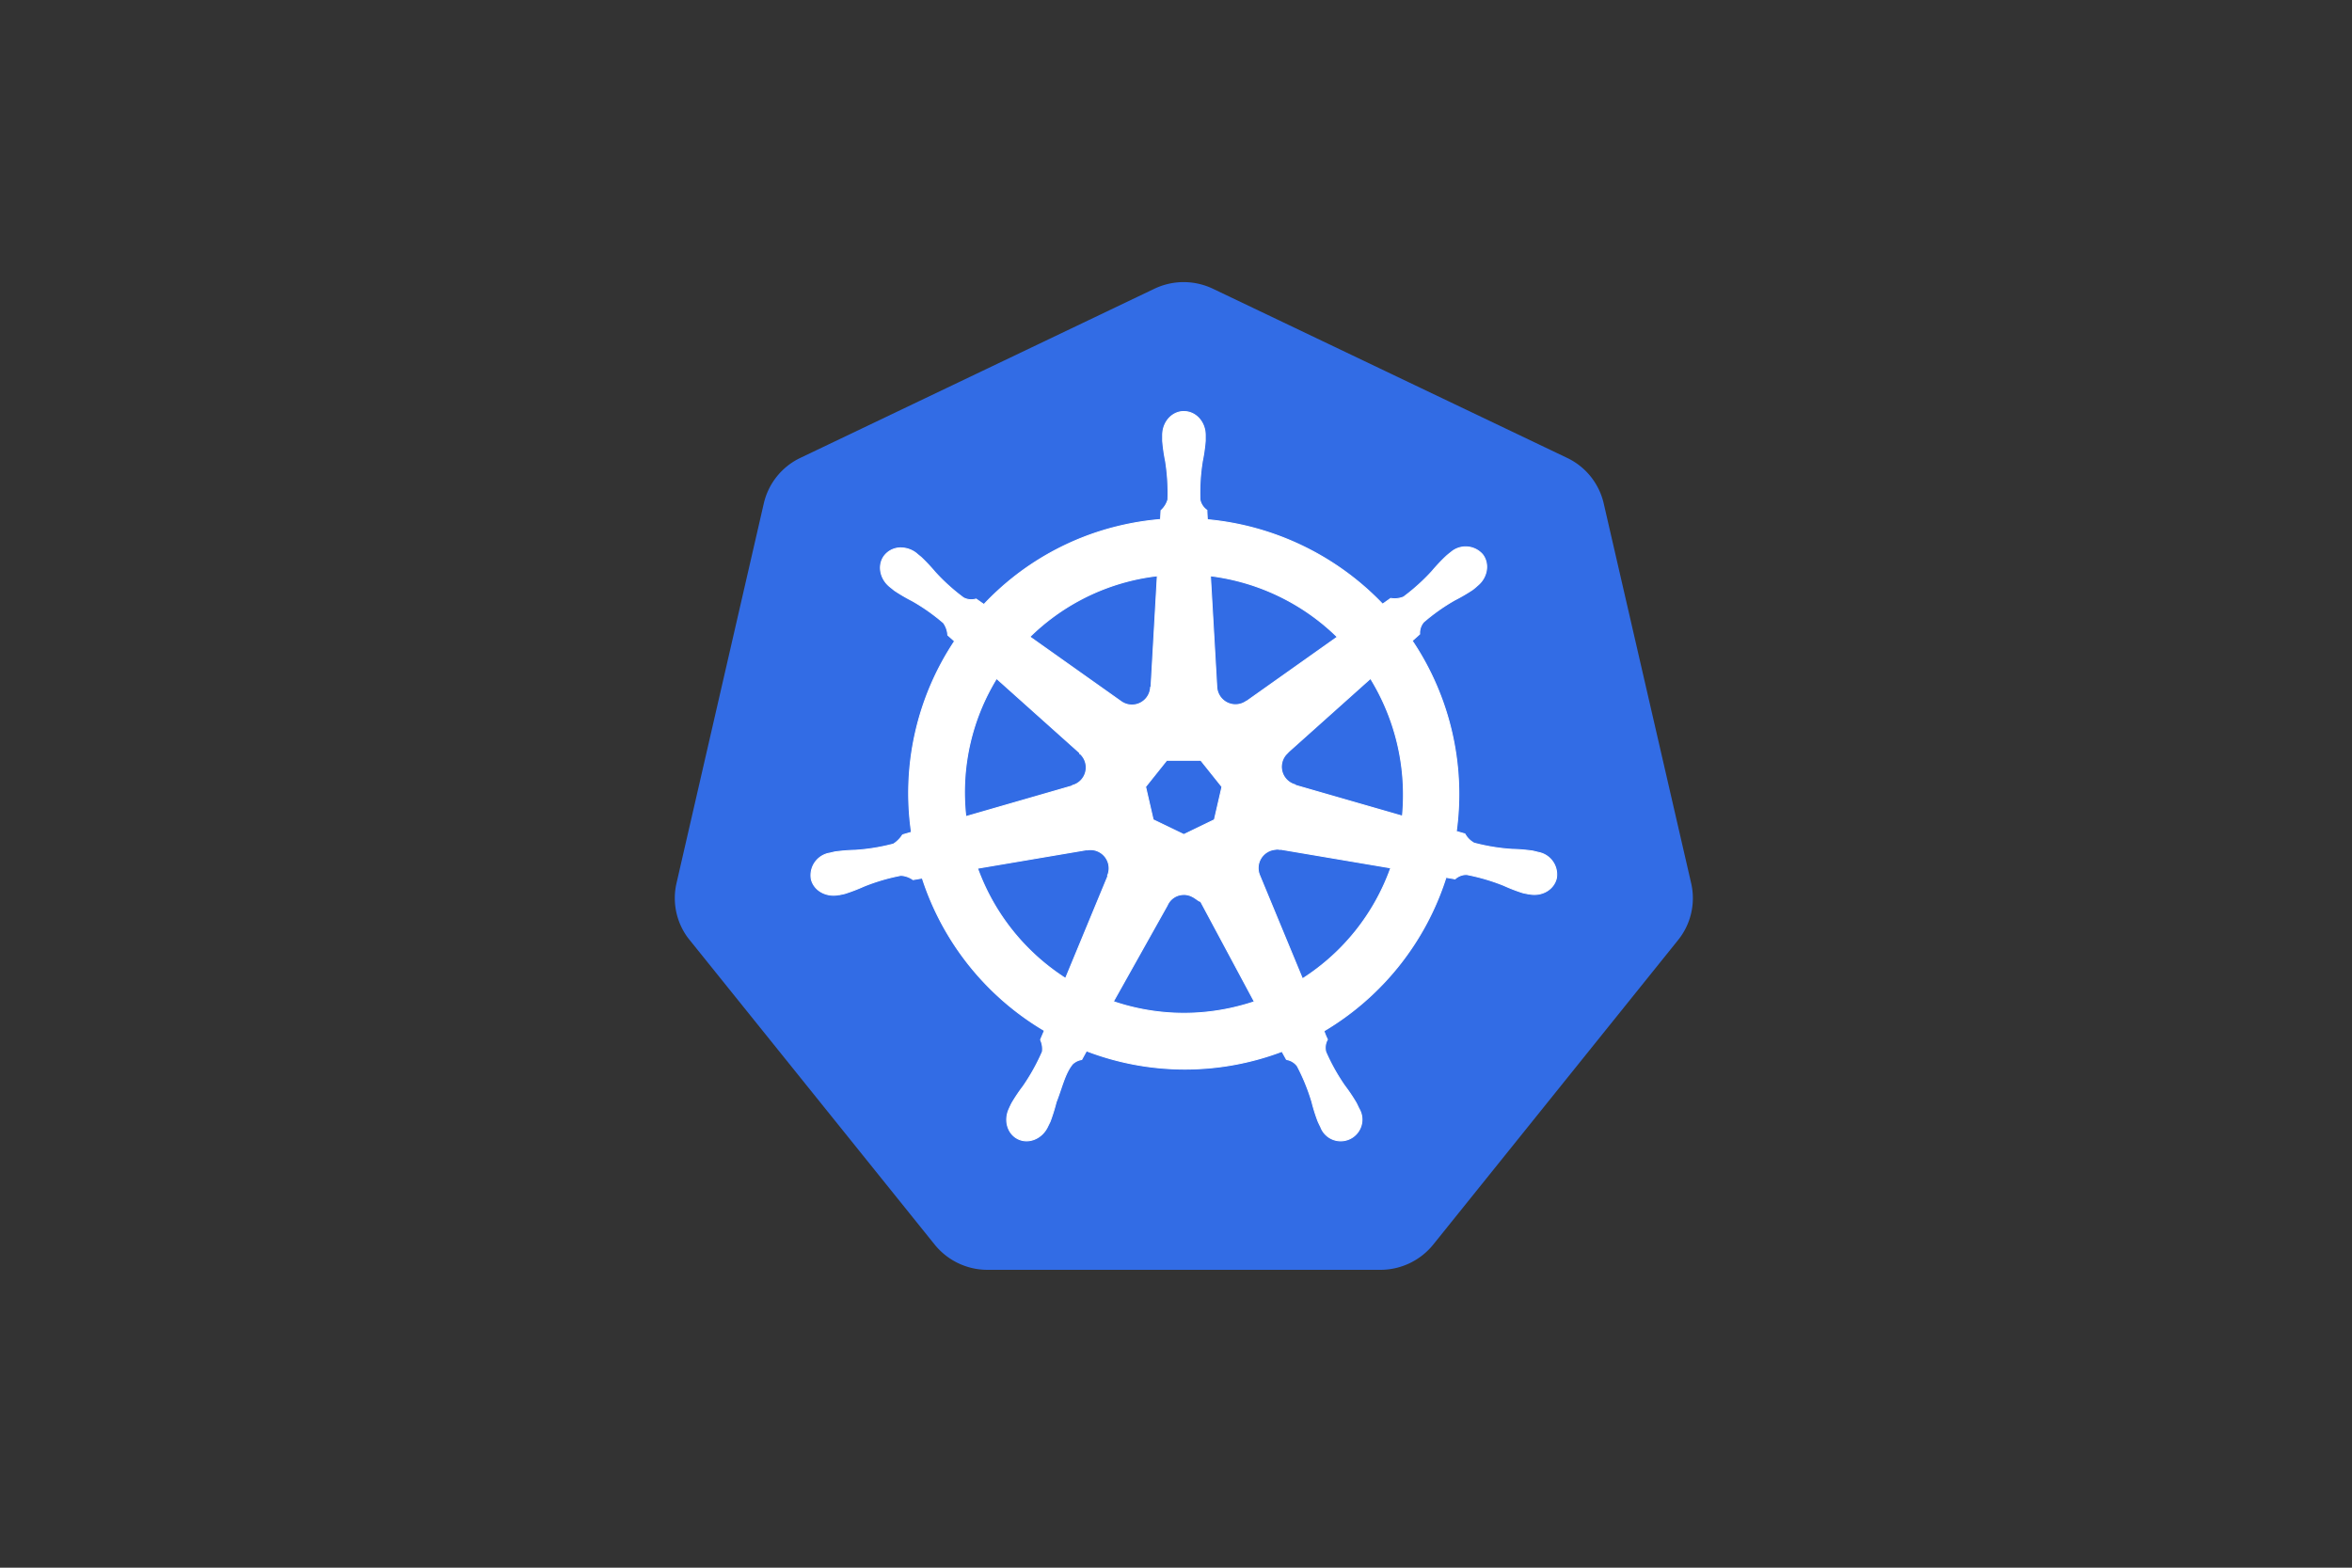
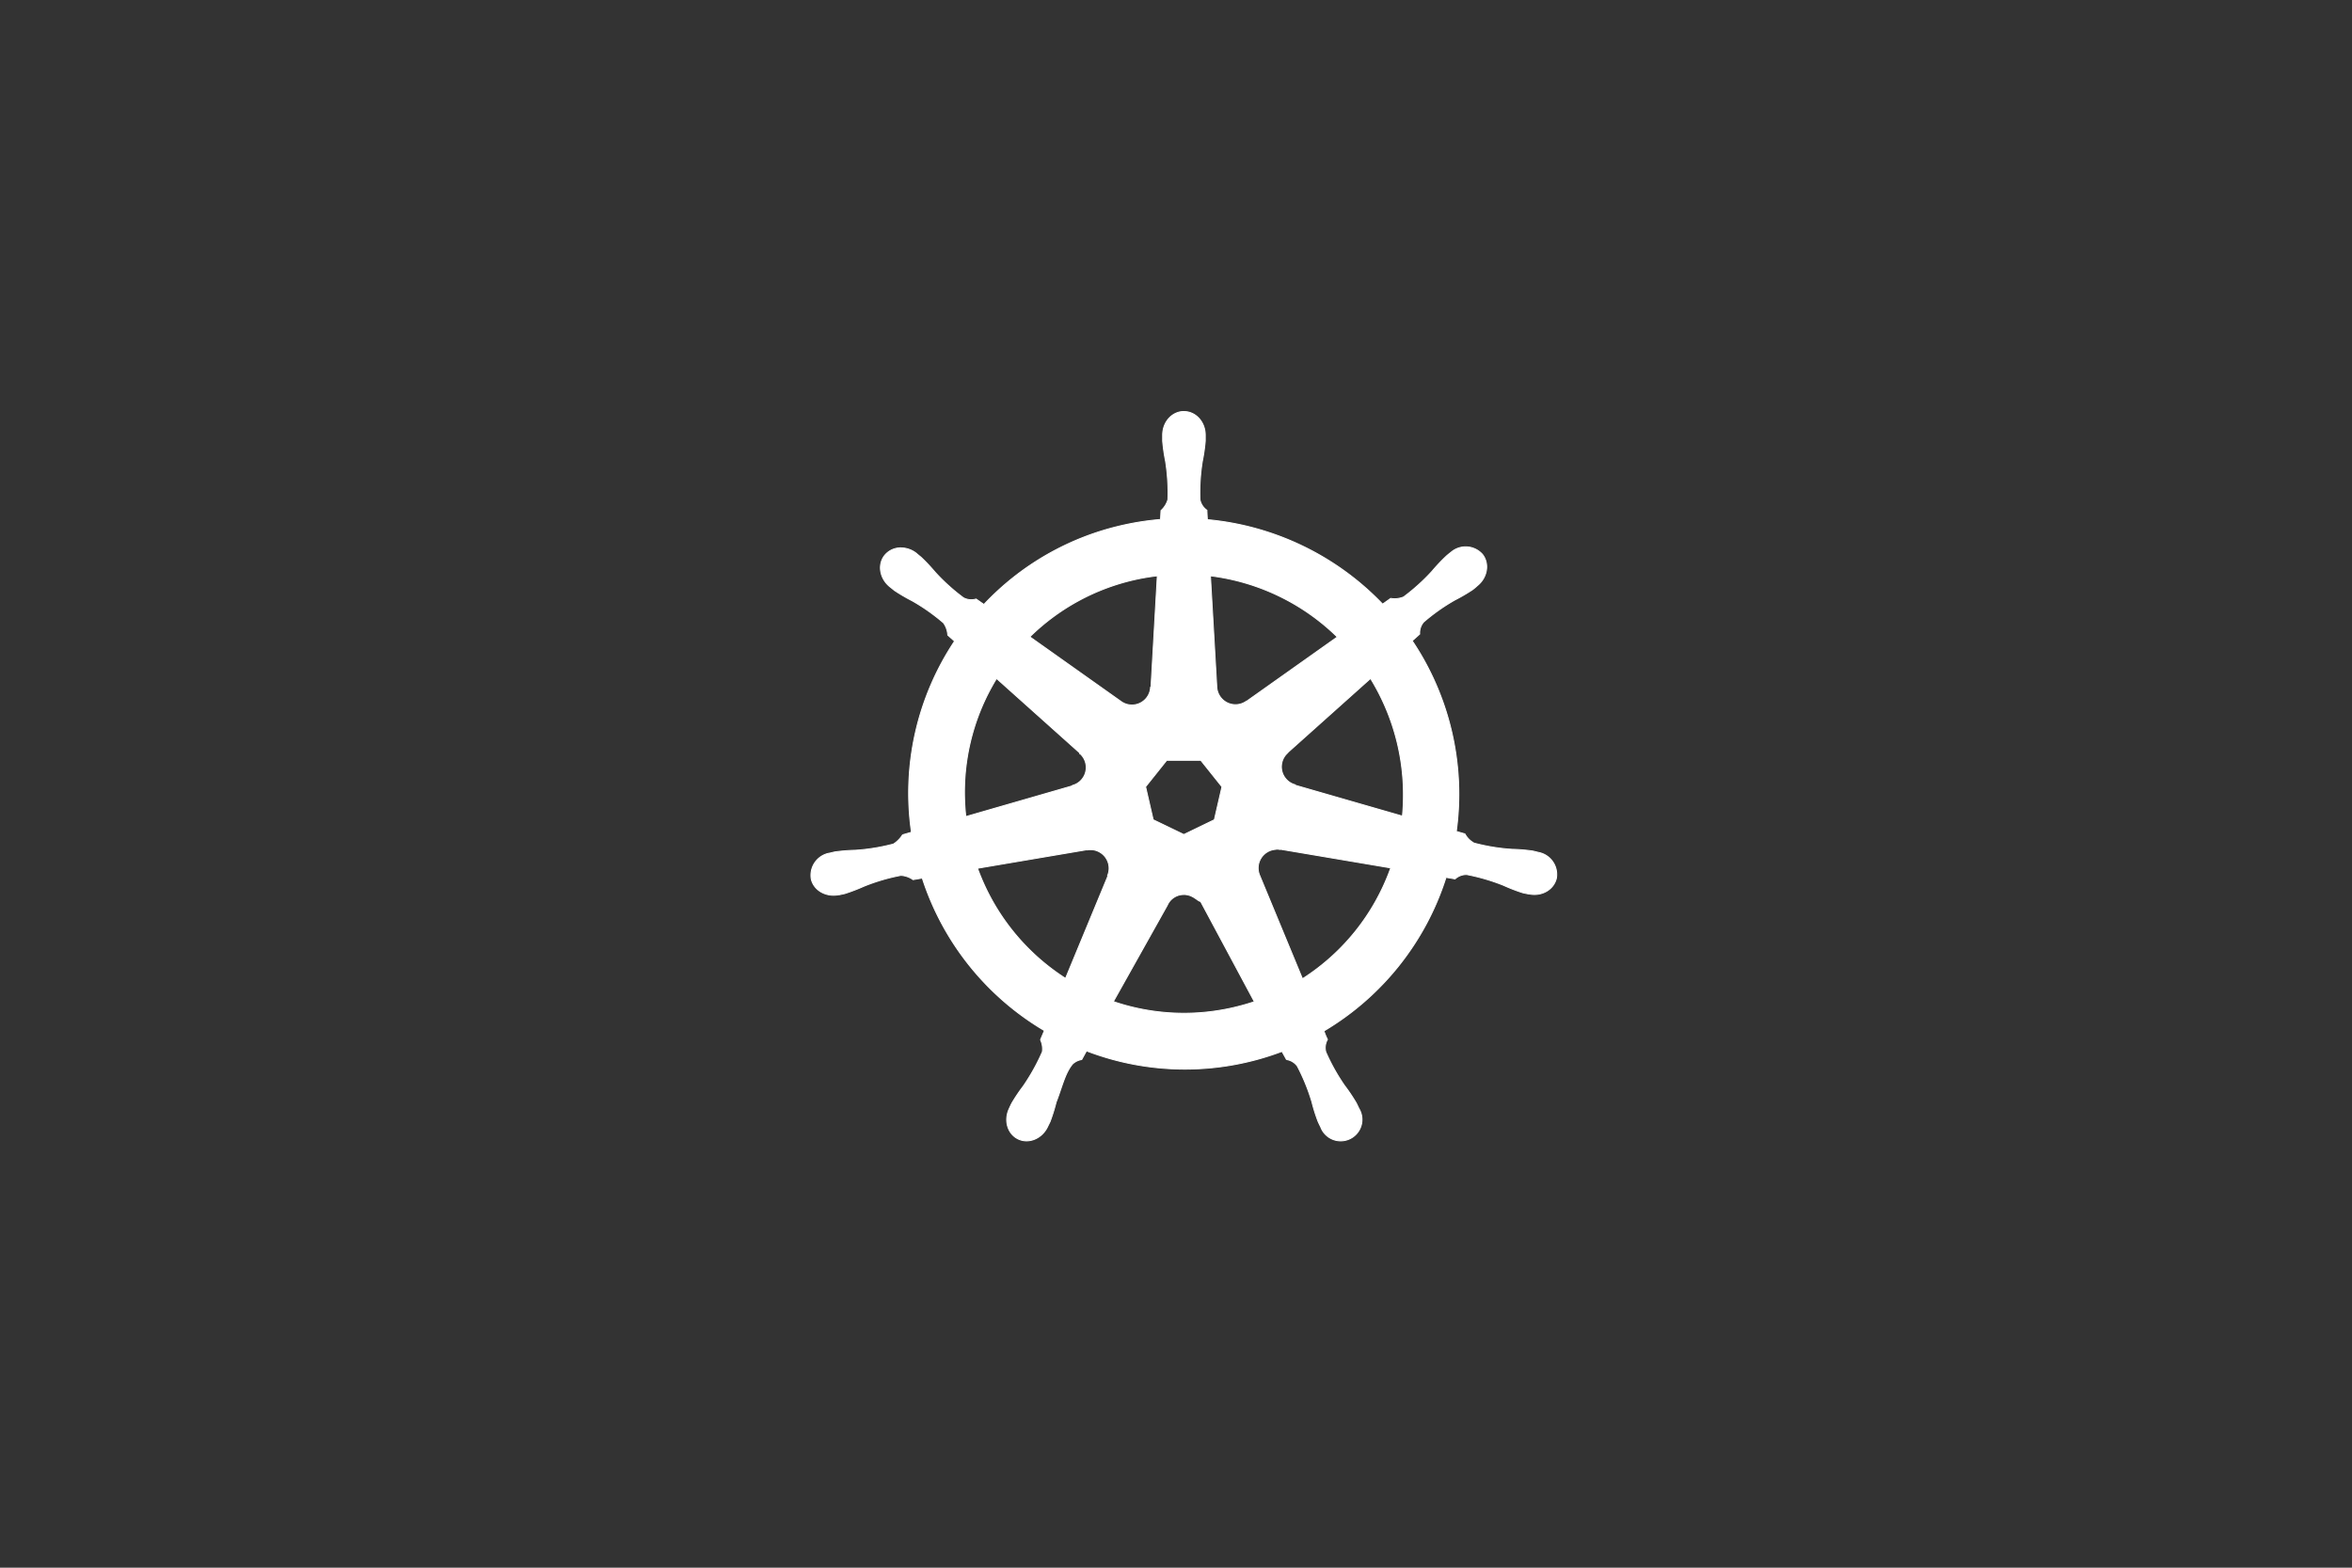
<svg xmlns="http://www.w3.org/2000/svg" id="Ebene_1" data-name="Ebene 1" width="600" height="400" viewBox="0 0 600 400">
  <rect x="0" y="0" width="600" height="400" fill="#333333" stroke="none" />
  <defs>
    <style>.cls-1{fill:#326ce5;}.cls-2{fill:#fff;stroke:#fff;stroke-width:0.25px;}</style>
  </defs>
  <g id="layer1">
    <g id="g3052">
-       <path id="path3055" class="cls-1" d="M301.1,72a17.45,17.45,0,0,0-6.62,1.68l-90.29,43.14a17.15,17.15,0,0,0-9.34,11.61l-22.27,96.91a17,17,0,0,0,2.34,13.13,14.66,14.66,0,0,0,1,1.36l62.5,77.71A17.31,17.31,0,0,0,251.9,324l100.22,0a17.34,17.34,0,0,0,13.5-6.44l62.47-77.71a17,17,0,0,0,3.33-14.49l-22.31-96.91a17.13,17.13,0,0,0-9.34-11.62L309.47,73.7A17.38,17.38,0,0,0,301.1,72Z" />
      <path id="path3059" class="cls-2" d="M302,105c-3,0-5.4,2.69-5.4,6,0,0,0,.1,0,.15,0,.45,0,1,0,1.38a45.07,45.07,0,0,0,.74,5.14,51.24,51.24,0,0,1,.6,9.8,5.92,5.92,0,0,1-1.76,2.8l-.12,2.28a70.45,70.45,0,0,0-9.77,1.51A69.43,69.43,0,0,0,251,154.24c-.6-.41-1.65-1.16-2-1.39a4.27,4.27,0,0,1-3.21-.31,50.54,50.54,0,0,1-7.28-6.58,44.58,44.58,0,0,0-3.56-3.78c-.33-.28-.83-.66-1.2-1A6.42,6.42,0,0,0,230,139.8a5.24,5.24,0,0,0-4.31,1.91c-1.86,2.33-1.27,5.9,1.33,8l.08.06c.35.28.79.65,1.12.9a45.25,45.25,0,0,0,4.48,2.62,50.19,50.19,0,0,1,8,5.64,6.05,6.05,0,0,1,1.09,3.12l1.73,1.55a70,70,0,0,0-11,48.75l-2.26.66a7.66,7.66,0,0,1-2.32,2.35,51.24,51.24,0,0,1-9.69,1.59,47.22,47.22,0,0,0-5.18.41c-.42.08-1,.23-1.45.34h0l-.08,0a5.73,5.73,0,0,0-4.58,6.59c.66,2.88,3.77,4.64,7,4l.08,0a.29.29,0,0,0,.1,0c.45-.1,1-.21,1.4-.31a45.27,45.27,0,0,0,4.85-1.86,50.31,50.31,0,0,1,9.42-2.77,5.94,5.94,0,0,1,3.11,1.09l2.36-.4a70.36,70.36,0,0,0,31.16,38.92l-1,2.35a5.43,5.43,0,0,1,.48,3.06,52.53,52.53,0,0,1-4.89,8.79,43.91,43.91,0,0,0-2.9,4.32c-.21.4-.49,1-.69,1.45-1.39,3-.37,6.4,2.3,7.68s6-.07,7.46-3.05h0c.2-.42.49-1,.67-1.37a47,47,0,0,0,1.56-5c1.43-3.59,2.21-7.36,4.18-9.71a4.38,4.38,0,0,1,2.33-1.13l1.22-2.22a70.08,70.08,0,0,0,49.88.13l1.15,2.08a4.24,4.24,0,0,1,2.76,1.67,50.85,50.85,0,0,1,3.71,9.09,44.06,44.06,0,0,0,1.57,5c.17.4.46,1,.67,1.39a5.43,5.43,0,1,0,9.77-4.62c-.21-.43-.49-1.05-.71-1.46A44.78,44.78,0,0,0,343,277a50.93,50.93,0,0,1-4.79-8.58,4.24,4.24,0,0,1,.42-3.19,17.83,17.83,0,0,1-.9-2.18,70.34,70.34,0,0,0,31.15-39.19c.7.11,1.92.32,2.31.4a4.23,4.23,0,0,1,3-1.12,51.08,51.08,0,0,1,9.42,2.77,43.26,43.26,0,0,0,4.85,1.87c.39.11,1,.2,1.4.3l.1,0h.08c3.21.69,6.32-1.07,7-4a5.72,5.72,0,0,0-4.58-6.58c-.46-.11-1.12-.29-1.57-.37a44.94,44.94,0,0,0-5.18-.42,50.45,50.45,0,0,1-9.69-1.59,6,6,0,0,1-2.33-2.35l-2.19-.63a70.25,70.25,0,0,0-11.25-48.64l1.91-1.72a4.3,4.3,0,0,1,1-3.06,49.86,49.86,0,0,1,8-5.65,44.56,44.56,0,0,0,4.49-2.62c.35-.25.82-.66,1.19-1,2.59-2.06,3.19-5.63,1.33-8a5.72,5.72,0,0,0-8.06-.49c-.37.29-.87.67-1.21,1a44.58,44.58,0,0,0-3.56,3.78,51.29,51.29,0,0,1-7.29,6.59,6,6,0,0,1-3.28.36l-2.06,1.46A70.82,70.82,0,0,0,308,132.6c-.05-.72-.11-2-.12-2.41a4.26,4.26,0,0,1-1.77-2.71,50.52,50.52,0,0,1,.61-9.8,45.07,45.07,0,0,0,.74-5.14c0-.43,0-1.06,0-1.53,0-3.32-2.42-6-5.41-6Zm-6.76,41.92-1.61,28.35-.11.06a4.76,4.76,0,0,1-7.57,3.64l0,0-23.25-16.48a55.63,55.63,0,0,1,26.82-14.61A55.05,55.05,0,0,1,295.23,146.92Zm13.54,0a56.12,56.12,0,0,1,32.38,15.61L318.06,178.9l-.08,0a4.78,4.78,0,0,1-7.58-3.64h0Zm-54.55,26.19,21.23,19,0,.12a4.75,4.75,0,0,1,.6,6.56,4.69,4.69,0,0,1-2.47,1.62l0,.1-27.21,7.85A55.68,55.68,0,0,1,254.22,173.11Zm95.4,0a56.74,56.74,0,0,1,8.14,35.13l-27.35-7.88,0-.11A4.76,4.76,0,0,1,327,194.6a4.65,4.65,0,0,1,1.51-2.53V192l21.11-18.89Zm-52,20.88h8.7l5.4,6.76-1.94,8.42L302,212.94l-7.82-3.77-1.94-8.43Zm27.88,22.68a4.42,4.42,0,0,1,1.09.08l.05-.06,28.14,4.76a55.74,55.74,0,0,1-22.53,28.3l-10.92-26.39,0,0a4.78,4.78,0,0,1,4.14-6.65Zm-47.27.11a4.77,4.77,0,0,1,4.58,3.71,4.7,4.7,0,0,1-.27,2.93l.08.11-10.81,26.12a56.05,56.05,0,0,1-22.46-28.11l27.9-4.73.05.05a5.94,5.94,0,0,1,.93-.08Zm23.57,11.45a4.65,4.65,0,0,1,2.23.47c.95.45,1.68,1.17,2.14,1.29h.1L320,255.59c-1.78.6-3.62,1.11-5.49,1.54a55.92,55.92,0,0,1-30.5-1.57L297.77,231h0A4.55,4.55,0,0,1,301.82,228.24Z" />
    </g>
  </g>
</svg>